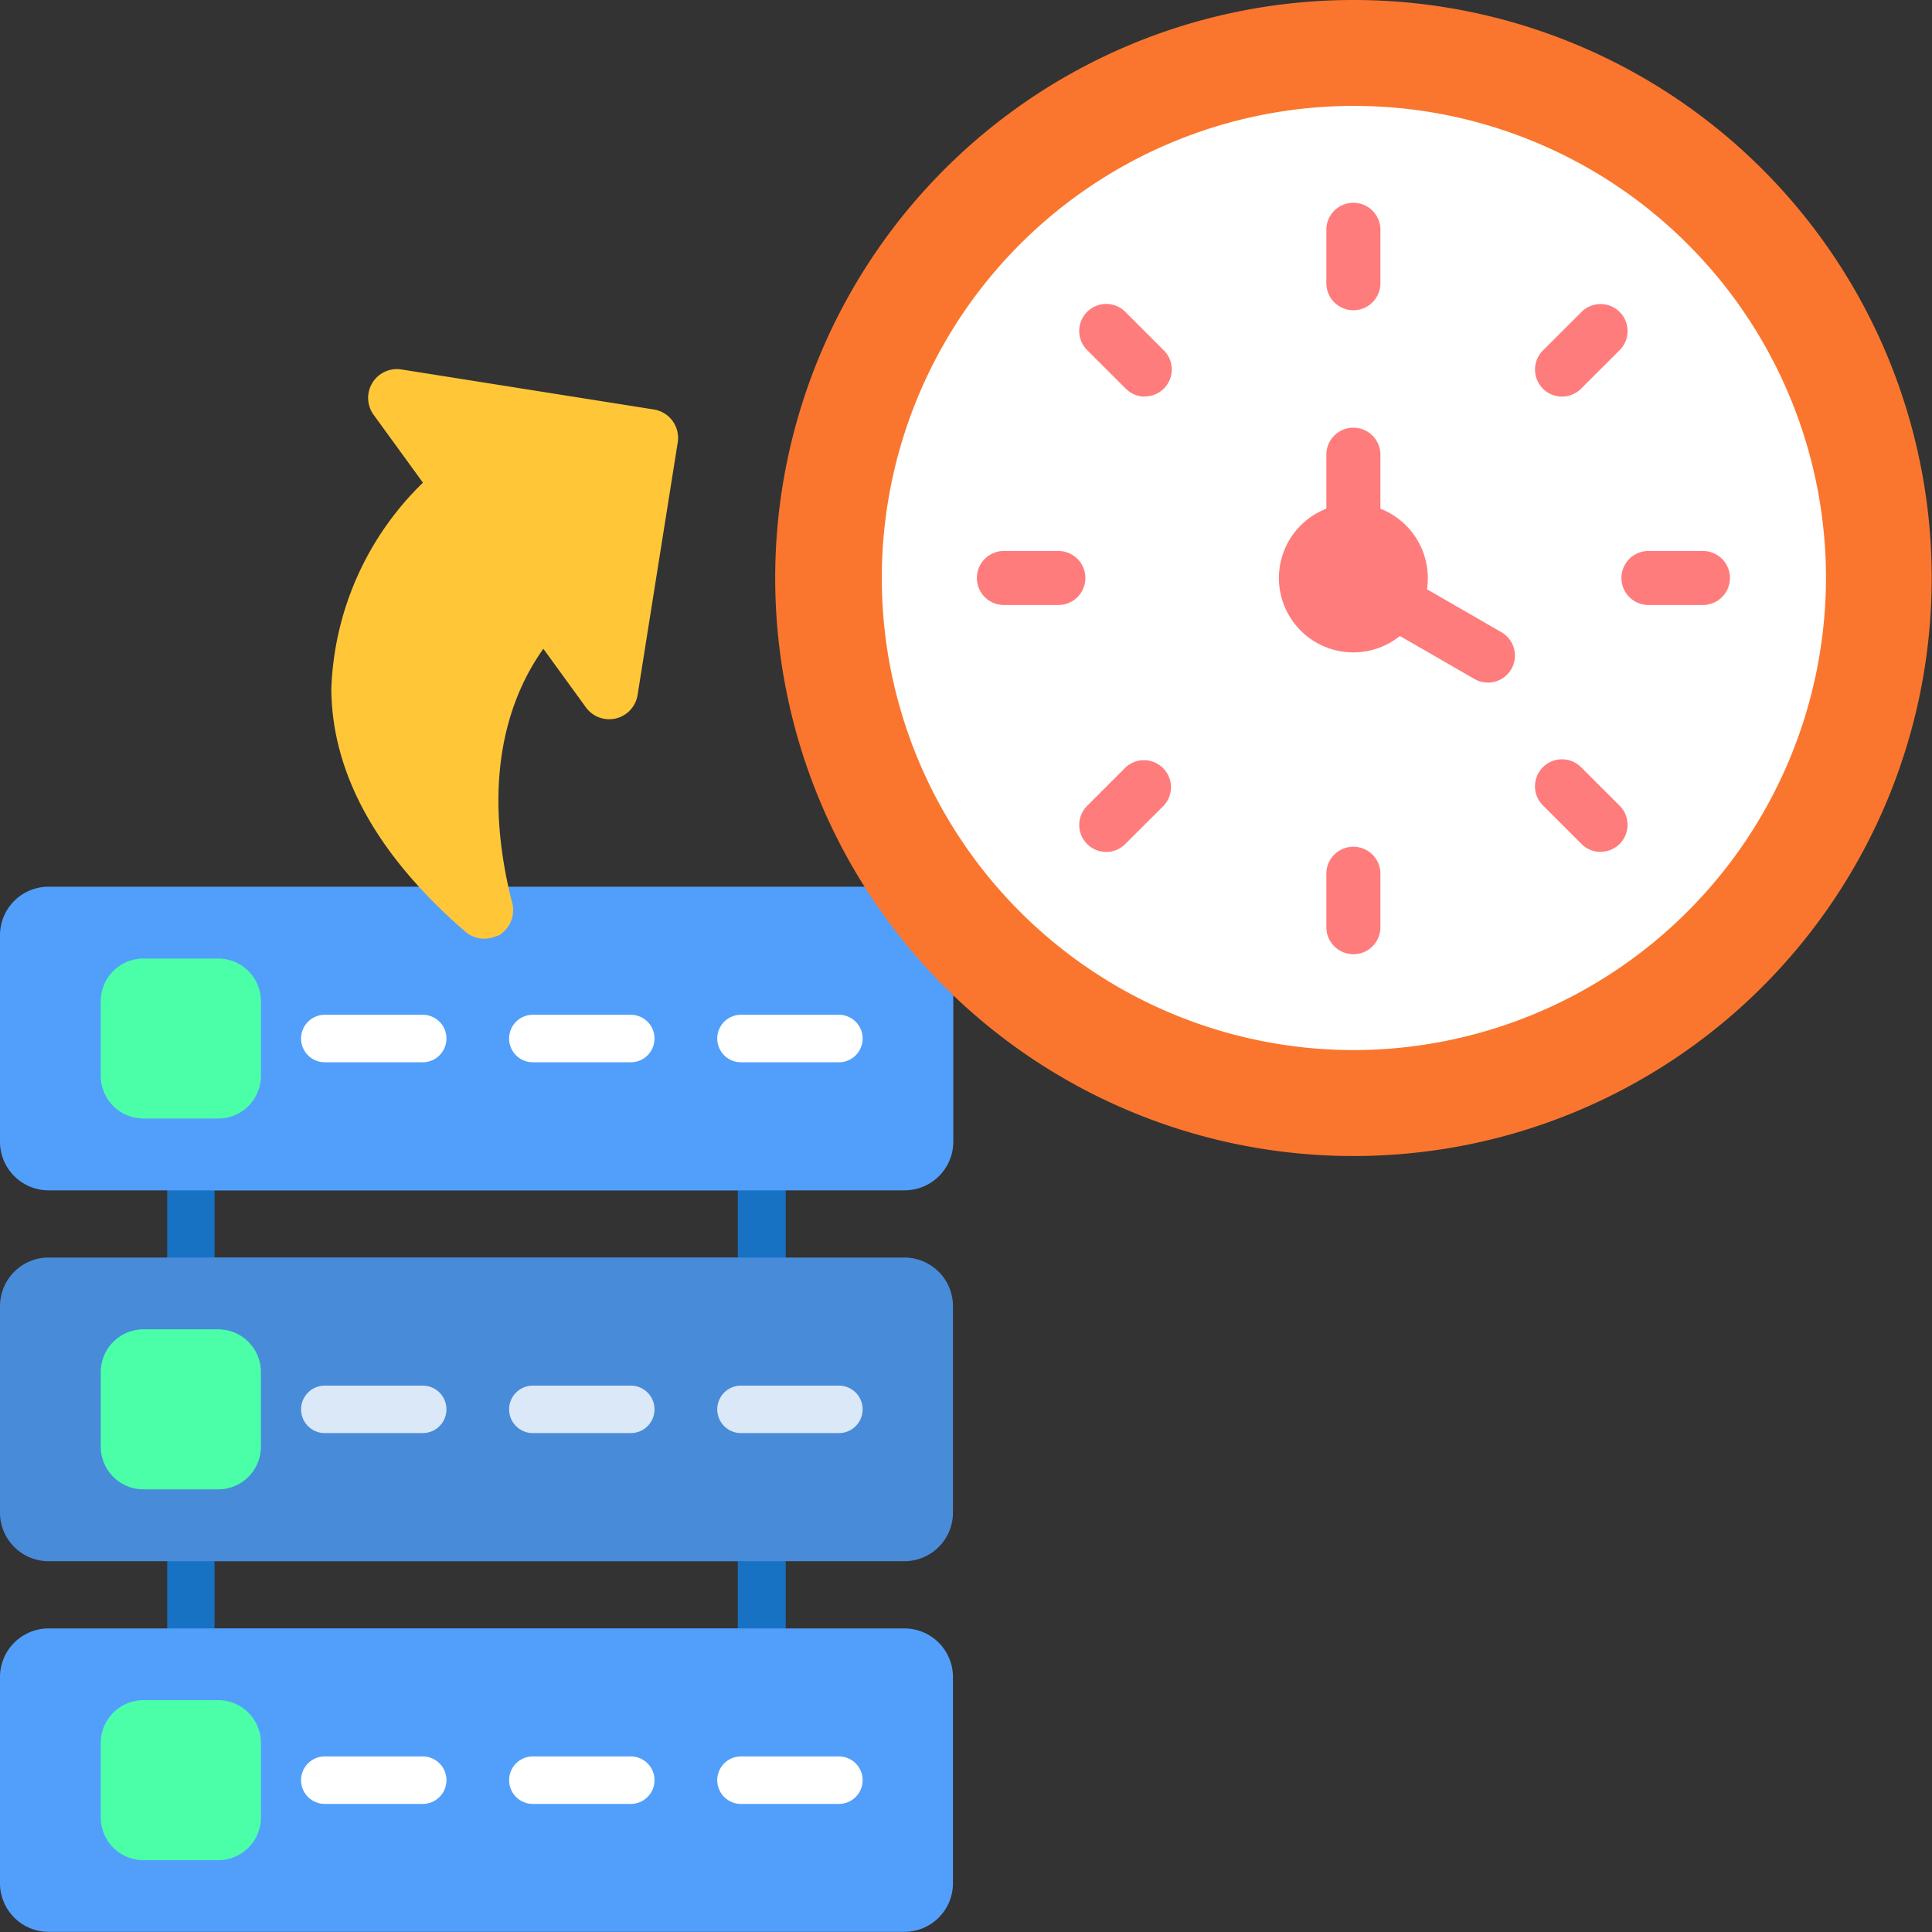
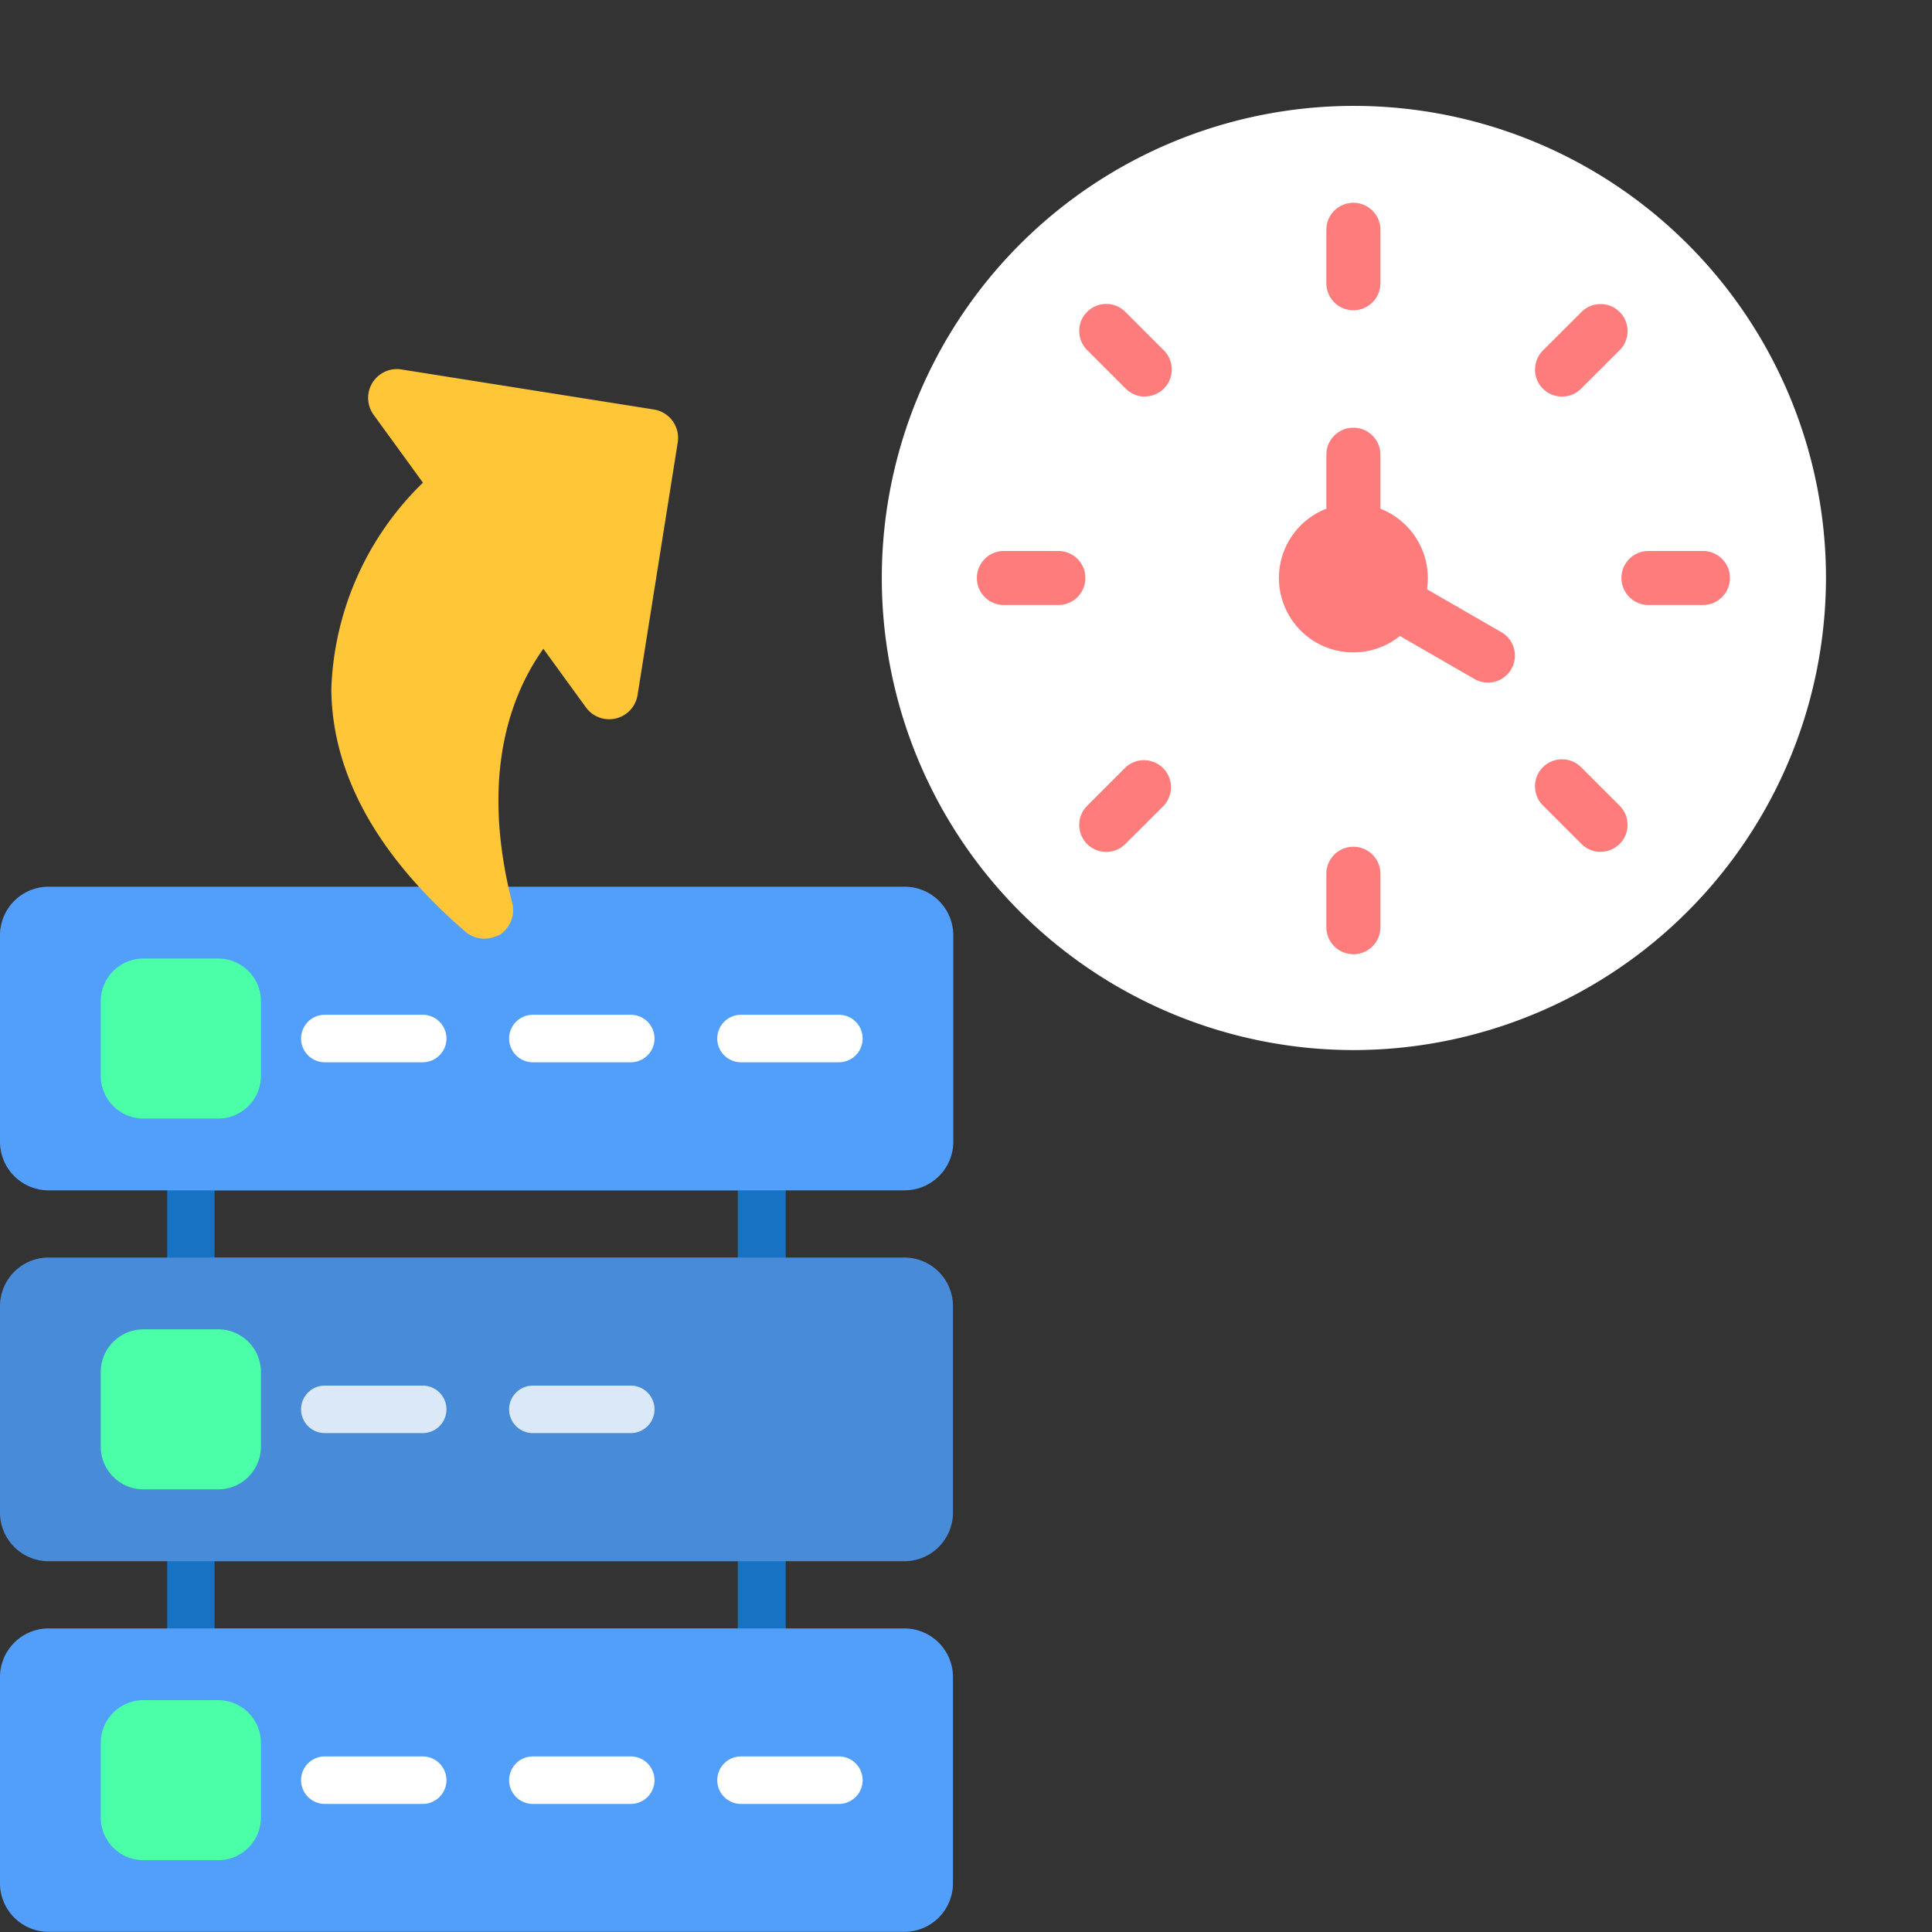
<svg xmlns="http://www.w3.org/2000/svg" width="48" height="48" viewBox="0 0 48 48">
  <rect x="0" y="0" width="48" height="48" fill="#333333" stroke="none" />
  <g id="Layer_x0020_1" transform="translate(0.04 -14.79)">
    <g id="_1810829799168" transform="translate(-0.04 14.79)">
      <g id="Group_139478" data-name="Group 139478" transform="translate(0 8.343)">
        <path id="Path_275478" data-name="Path 275478" d="M59.056,390.26H44.871a.59.59,0,0,1-.591-.59v-2.849a.591.591,0,0,1,.591-.591H59.056a.592.592,0,0,1,.591.591v2.849A.591.591,0,0,1,59.056,390.26Zm-13.6-1.18h13v-1.669h-13Z" transform="translate(-40.126 -356.967)" fill="#1772c4" fill-rule="evenodd" />
        <path id="Path_275479" data-name="Path 275479" d="M59.056,291.89H44.871a.59.59,0,0,1-.591-.59v-2.85a.59.59,0,0,1,.591-.59H59.056a.591.591,0,0,1,.591.59v2.85A.591.591,0,0,1,59.056,291.89Zm-13.6-1.18h13v-1.669h-13Z" transform="translate(-40.126 -267.809)" fill="#1772c4" fill-rule="evenodd" />
        <path id="Path_275480" data-name="Path 275480" d="M22.429,227.454H1.167A1.208,1.208,0,0,1-.04,226.248v-5.133a1.207,1.207,0,0,1,1.206-1.205h9.9a.589.589,0,0,1,.535.342.59.59,0,0,1,.536-.342h10.3a1.208,1.208,0,0,1,1.207,1.205v5.133a1.208,1.208,0,0,1-1.207,1.205Z" transform="translate(0.04 -206.223)" fill="#529ffb" fill-rule="evenodd" />
        <path id="Path_275481" data-name="Path 275481" d="M22.429,325.825H1.167A1.208,1.208,0,0,1-.04,324.618v-5.132a1.208,1.208,0,0,1,1.207-1.206H22.429a1.208,1.208,0,0,1,1.207,1.206v5.132A1.208,1.208,0,0,1,22.429,325.825Z" transform="translate(0.04 -295.38)" fill="#488bd9" fill-rule="evenodd" />
        <path id="Path_275482" data-name="Path 275482" d="M22.429,424.2H1.167A1.208,1.208,0,0,1-.04,423v-5.133a1.208,1.208,0,0,1,1.207-1.205H22.429a1.208,1.208,0,0,1,1.207,1.205V423A1.208,1.208,0,0,1,22.429,424.2Z" transform="translate(0.04 -384.547)" fill="#529ffb" fill-rule="evenodd" />
        <path id="Path_275483" data-name="Path 275483" d="M110.74,140.3a.731.731,0,0,1-.133-.011.719.719,0,0,1-.268-.11.711.711,0,0,1-.208-.215c-.01-.016-.019-.032-.028-.049-1.365-2.55-1.684-4.84-.949-6.807a7.494,7.494,0,0,1,3.961-3.975l-.542-2.018a.715.715,0,0,1,1.048-.8l5.5,3.173a.714.714,0,0,1,.261.976l-3.176,5.5a.714.714,0,0,1-1.309-.172l-.466-1.737c-1.163.772-2.6,2.368-2.982,5.615,0,.019,0,.037-.008.057a.716.716,0,0,1-.328.477.736.736,0,0,1-.244.1A.727.727,0,0,1,110.74,140.3Z" transform="matrix(0.934, -0.358, 0.358, 0.934, -141.371, -76.466)" fill="#ffc738" fill-rule="evenodd" />
        <g id="Group_139473" data-name="Group 139473" transform="translate(2.503 15.471)">
          <path id="Path_275484" data-name="Path 275484" d="M29.579,242.936H27.721a1.062,1.062,0,0,1-1.061-1.061V240.02a1.062,1.062,0,0,1,1.061-1.06h1.858a1.062,1.062,0,0,1,1.061,1.06v1.855A1.062,1.062,0,0,1,29.579,242.936Z" transform="translate(-26.66 -238.96)" fill="#4affa8" fill-rule="evenodd" />
          <g id="Group_139472" data-name="Group 139472" transform="translate(4.976 1.398)">
            <path id="Path_275485" data-name="Path 275485" d="M193.083,255.07h-2.432a.59.59,0,1,1,0-1.18h2.432a.59.59,0,1,1,0,1.18Z" transform="translate(-179.72 -253.89)" fill="#fff" fill-rule="evenodd" />
            <path id="Path_275486" data-name="Path 275486" d="M82.773,255.07H80.341a.59.59,0,1,1,0-1.18h2.432a.59.59,0,1,1,0,1.18Z" transform="translate(-79.75 -253.89)" fill="#fff" fill-rule="evenodd" />
            <path id="Path_275487" data-name="Path 275487" d="M137.932,255.07H135.5a.59.59,0,1,1,0-1.18h2.432a.59.59,0,1,1,0,1.18Z" transform="translate(-129.74 -253.89)" fill="#fff" fill-rule="evenodd" />
          </g>
        </g>
        <g id="Group_139475" data-name="Group 139475" transform="translate(2.503 24.684)">
          <path id="Path_275488" data-name="Path 275488" d="M29.579,341.306H27.722a1.062,1.062,0,0,1-1.062-1.06v-1.855a1.062,1.062,0,0,1,1.062-1.061h1.857a1.062,1.062,0,0,1,1.061,1.061v1.855A1.062,1.062,0,0,1,29.579,341.306Z" transform="translate(-26.66 -337.33)" fill="#4affa8" fill-rule="evenodd" />
          <g id="Group_139474" data-name="Group 139474" transform="translate(4.976 1.398)" opacity="0.8">
-             <path id="Path_275489" data-name="Path 275489" d="M193.083,353.44h-2.432a.59.59,0,1,1,0-1.18h2.432a.59.59,0,1,1,0,1.18Z" transform="translate(-179.72 -352.26)" fill="#fff" fill-rule="evenodd" />
            <path id="Path_275490" data-name="Path 275490" d="M82.773,353.44H80.341a.59.59,0,1,1,0-1.18h2.432a.59.59,0,1,1,0,1.18Z" transform="translate(-79.75 -352.26)" fill="#fff" fill-rule="evenodd" />
            <path id="Path_275491" data-name="Path 275491" d="M137.932,353.44H135.5a.59.59,0,1,1,0-1.18h2.432a.59.59,0,1,1,0,1.18Z" transform="translate(-129.74 -352.26)" fill="#fff" fill-rule="evenodd" />
          </g>
        </g>
        <g id="Group_139477" data-name="Group 139477" transform="translate(2.503 33.897)">
          <path id="Path_275492" data-name="Path 275492" d="M29.579,439.686H27.721a1.062,1.062,0,0,1-1.061-1.061V436.77a1.062,1.062,0,0,1,1.061-1.06h1.858a1.062,1.062,0,0,1,1.061,1.06v1.855A1.062,1.062,0,0,1,29.579,439.686Z" transform="translate(-26.66 -435.71)" fill="#4affa8" fill-rule="evenodd" />
          <g id="Group_139476" data-name="Group 139476" transform="translate(4.976 1.398)">
            <path id="Path_275493" data-name="Path 275493" d="M193.083,451.82h-2.432a.59.59,0,1,1,0-1.18h2.432a.59.59,0,1,1,0,1.18Z" transform="translate(-179.72 -450.64)" fill="#fff" fill-rule="evenodd" />
            <path id="Path_275494" data-name="Path 275494" d="M82.773,451.82H80.341a.59.59,0,1,1,0-1.18h2.432a.59.59,0,1,1,0,1.18Z" transform="translate(-79.75 -450.64)" fill="#fff" fill-rule="evenodd" />
            <path id="Path_275495" data-name="Path 275495" d="M137.932,451.82H135.5a.59.59,0,1,1,0-1.18h2.432a.59.59,0,1,1,0,1.18Z" transform="translate(-129.74 -450.64)" fill="#fff" fill-rule="evenodd" />
          </g>
        </g>
      </g>
-       <path id="Path_275496" data-name="Path 275496" d="M269.594,43.511a14.36,14.36,0,1,1-.012-28.721h.012a14.36,14.36,0,1,1,.012,28.721h-.012Z" transform="translate(-235.968 -14.79)" fill="#fa762e" fill-rule="evenodd" />
      <path id="Path_275497" data-name="Path 275497" d="M290.49,61.769a11.729,11.729,0,1,1,11.74-11.729A11.748,11.748,0,0,1,290.49,61.769Z" transform="translate(-256.864 -35.68)" fill="#fff" fill-rule="evenodd" />
      <path id="Path_275498" data-name="Path 275498" d="M314.588,64.459a.671.671,0,0,1-.475-1.145l.958-.957a.671.671,0,0,1,.949.949l-.958.956A.669.669,0,0,1,314.588,64.459Zm-5.183-2.145a.671.671,0,0,1-.672-.671V60.29a.672.672,0,0,1,1.343,0v1.353A.672.672,0,0,1,309.406,62.314Zm3.339,9.25a.661.661,0,0,1-.335-.091l-1.849-1.066a1.848,1.848,0,1,1-1.827-3.163V65.878a.672.672,0,0,1,1.343,0v1.367a1.851,1.851,0,0,1,1.178,1.721,1.912,1.912,0,0,1-.021.28l1.848,1.066a.671.671,0,0,1-.337,1.253Zm-8.523-7.105a.671.671,0,0,1-.475-.2l-.957-.956a.671.671,0,1,1,.949-.949l.957.957a.67.67,0,0,1-.475,1.145Zm-2.146,5.178h-1.354a.671.671,0,1,1,0-1.342h1.354a.671.671,0,0,1,0,1.342Zm1.189,6.135a.671.671,0,0,1-.475-1.145l.957-.957a.672.672,0,0,1,.95.949l-.958.956A.669.669,0,0,1,303.265,75.773Zm6.141,2.541a.671.671,0,0,1-.672-.671V76.289a.672.672,0,0,1,1.343,0v1.353A.672.672,0,0,1,309.406,78.314Zm6.141-2.541a.673.673,0,0,1-.476-.2l-.957-.956a.671.671,0,0,1,.949-.949l.958.957a.671.671,0,0,1-.475,1.145Zm2.543-6.135h-1.354a.671.671,0,1,1,0-1.342h1.354a.671.671,0,1,1,0,1.342Z" transform="translate(-275.78 -54.606)" fill="#ff7c7c" fill-rule="evenodd" />
    </g>
  </g>
</svg>